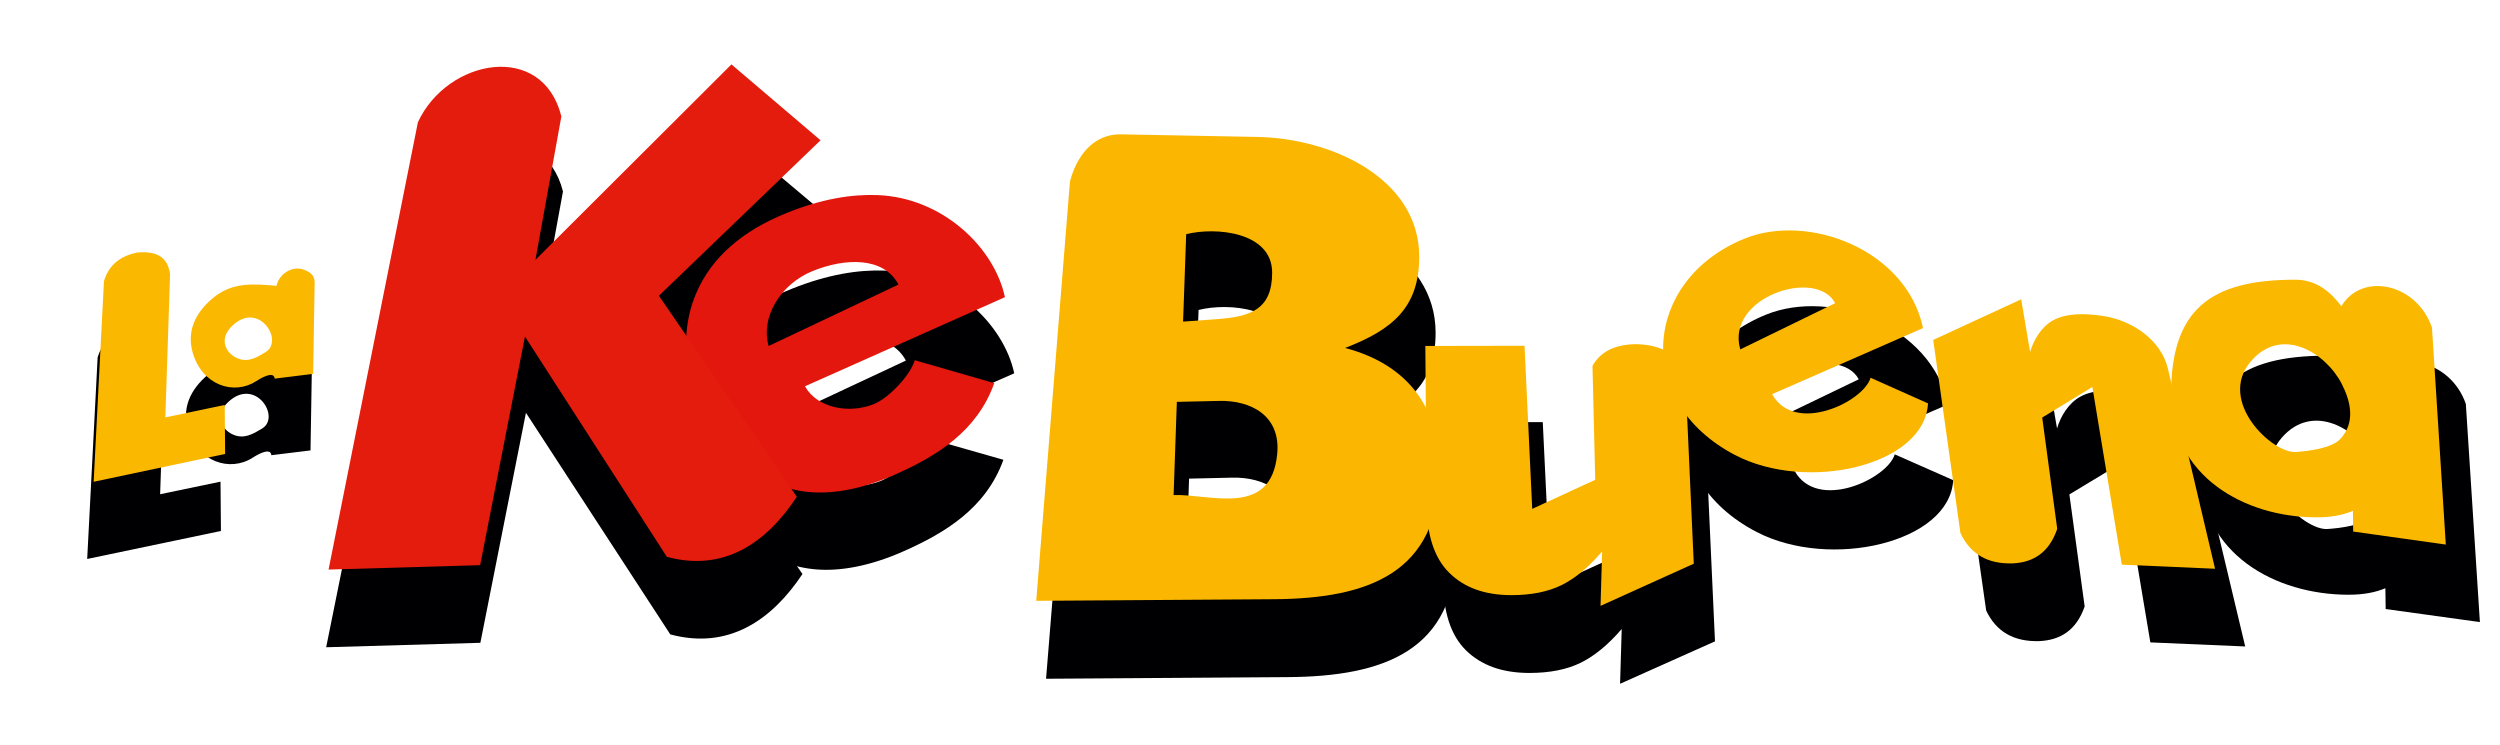
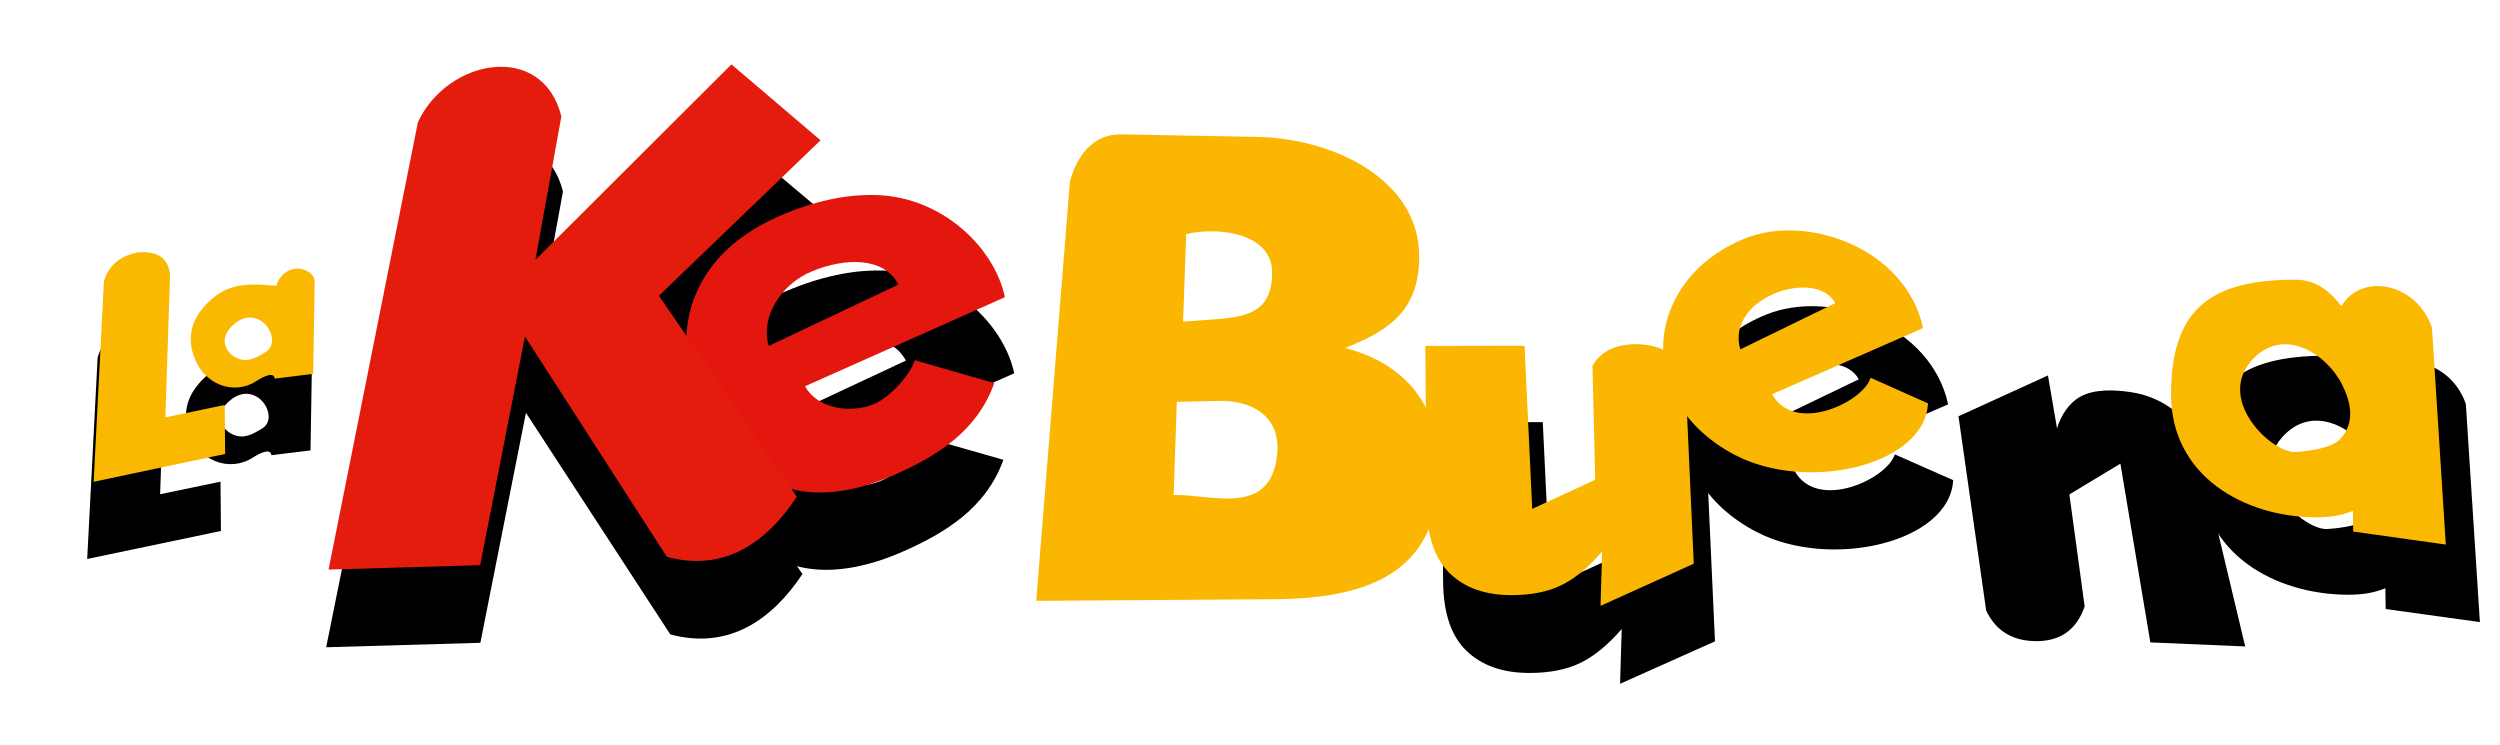
<svg xmlns="http://www.w3.org/2000/svg" id="Layer_1" data-name="Layer 1" viewBox="0 0 792 236">
  <defs>
    <style>
      .cls-1 {
        fill: #e4170f;
      }

      .cls-1, .cls-2, .cls-3, .cls-4, .cls-5 {
        fill-rule: evenodd;
        stroke-width: 0px;
      }

      .cls-2 {
        fill: #fbb800;
      }

      .cls-3 {
        fill: #e41c0e;
      }

      .cls-4 {
        fill: #000003;
      }

      .cls-5 {
        fill: #fab600;
      }
    </style>
  </defs>
  <path class="cls-4" d="M30.94,113.23c1.46-4.98,5.03-8.11,10.88-9.22,7.23-.59,9.85,2.42,10.44,7l-1.53,45.56,19.13-3.98.13,15.62-42.37,8.87,3.31-63.85Z" />
  <path class="cls-4" d="M321.31,118.26l-64.44,28.4c3.85,6.94,14.21,8.87,22.2,5.68,4.82-1.92,11.77-9.19,13.19-13.98l25.62,7.3c-5.54,15.42-18.63,23.25-31.8,29.06-10.56,4.66-19.73,6.22-27.11,5.7-7.35-.51-14.39-3.2-21.11-8.06-16.61-12.12-24.3-36.86-15.87-55.72,4.88-10.97,14.46-19.35,28.7-25.09,11.57-4.66,21.36-6.13,29.51-5.83,21.09.79,37.74,16.78,41.11,32.54h0ZM286.99,114.24c-4.77-8.93-17.24-8.51-27.72-4.29-10.17,4.1-16.82,14.57-14.12,23.86l41.83-19.58Z" />
  <path class="cls-4" d="M132.12,62.52c9.47-20.26,40.17-25.94,46.23-1.86l-8.36,45.71,63.17-62.3,28.72,24.18-52.09,49.54,44.43,64.06c-9.78,14.71-23.51,24.05-41.87,19.13l-45.73-70.2-14.44,72.86-48.85,1.41,28.79-142.53Z" />
-   <path class="cls-4" d="M358.83,66.38l43.84.83c24.05.45,52.13,13.28,52.13,38.17,0,16.24-8.67,23.26-23.9,29.06,19.79,5.16,30.43,18.56,30.43,38.77,0,33.02-23.07,41.1-53.31,41.3l-76.63.52,10.87-133.61c2.07-7.75,7.25-15.23,16.57-15.05h0ZM378.7,126.05l10.74-.77c10.82-.78,17.98-2.95,17.98-14.83,0-12.96-18.09-14.66-27.71-12.26l-1,27.86h0ZM375.66,181.31c11.9-.37,31.32,7.26,33.37-12.97,1.27-12.56-8.79-17.24-18.61-17.02l-13.72.31-1.03,29.68Z" />
  <path class="cls-4" d="M617.17,128.1l-48.64,21.07c7.2,12.97,29.43,2.53,31.73-5.23l18.51,8.17c-1.06,19.82-38.98,28.51-62.27,16.42-32.95-17.1-29.49-55.76,3.08-68.89,20.55-8.29,52.23,3.43,57.59,28.47h0ZM588.86,120.16c-6.08-11.38-35.43-1.88-30.58,14.73l30.58-14.73Z" />
  <path class="cls-4" d="M543.31,203.18l-30.07,13.44.52-17.36c-4.32,5.02-8.67,8.59-13.05,10.73-4.4,2.14-9.79,3.2-16.2,3.2-8.54,0-15.21-2.38-20.08-7.16-4.84-4.76-7.19-12.11-7.26-22.04l-.39-50.21,31.97-.06,2.49,51.97,20.31-9.27-.89-36.3c2.6-4.64,7.33-6.78,13.77-6.93,7.67.05,12.54,2.87,16.01,7.06l2.87,62.92Z" />
  <path class="cls-4" d="M620.44,131.88l28.35-12.94,2.88,16.8c1.14-3.89,3.64-8.08,7.52-10.15,4.28-2.28,10.18-2.2,15.87-1.36,10.2,1.51,18.97,8.18,21.02,16.8l15.2,63.77-30.05-1.29-9.49-56.63-16.16,9.75,4.84,35.49c-2.62,7.56-7.7,10.67-14.33,10.98-8.19.27-13.74-3.06-16.87-9.69l-8.77-61.52Z" />
  <path class="cls-4" d="M697.09,149.33c0-26.86,12.26-36.65,40.01-36.65,6.64,0,11.21,3.64,14.89,8.45h0c6.47-10.9,24.21-7.51,29.19,6.83l4.45,69.12-29.85-4.14-.09-6.59c-3.08,1.29-6.79,2.06-11.7,2.06-23.23,0-46.89-13.13-46.89-39.09h0ZM737.3,167.59c4.27-.28,11.58-1.22,14.34-4.15,4.86-5.17,3.45-11.77.5-17.49-5.18-10.03-19.41-18.67-29.3-7.26-10.99,12.69,6.86,29.4,14.47,28.9Z" />
  <path class="cls-4" d="M59.51,135.79c-2.17-7.61,1.91-13.64,7.09-17.66,6.05-4.69,12.73-4.09,19.97-3.49.79-3.99,6.14-7.6,10.85-4.06.94.71,1.42,1.69,1.43,2.96l-.48,29.15-12.41,1.52c-.14-2.09-3.02-1.08-5.92.79-7.13,4.6-17.49,1.42-20.52-9.21h0ZM72.3,127.35c-5.14,4.83-1.3,10.04,3.19,10.84,2.82.5,5.36-1.15,7.52-2.42,6.07-3.57-2.12-16.49-10.71-8.41Z" />
  <path class="cls-2" d="M32.92,89.14c1.43-4.95,4.94-8.06,10.7-9.16,7.11-.59,9.68,2.4,10.26,6.96l-1.5,45.3,18.81-3.96.13,15.53-41.65,8.82,3.26-63.48Z" />
  <path class="cls-1" d="M318.37,94.14l-63.35,28.23c3.79,6.9,13.97,8.82,21.82,5.65,4.74-1.91,11.57-9.14,12.96-13.9l25.18,7.26c-5.44,15.33-18.31,23.11-31.26,28.89-10.38,4.63-19.39,6.18-26.65,5.66-7.22-.5-14.14-3.18-20.75-8.01-16.33-12.05-23.88-36.65-15.6-55.39,4.8-10.91,14.22-19.24,28.21-24.94,11.37-4.64,20.99-6.09,29.01-5.79,20.74.78,37.1,16.68,40.42,32.35h0ZM284.64,90.15c-4.69-8.88-16.95-8.46-27.25-4.26-10,4.08-16.54,14.49-13.88,23.72l41.12-19.46Z" />
  <path class="cls-3" d="M132.39,38.73c9.31-20.14,39.49-25.79,45.45-1.85l-8.22,45.45,62.1-61.93,28.23,24.04-51.21,49.26,43.68,63.68c-9.62,14.63-23.11,23.91-41.16,19.02l-44.95-69.79-14.2,72.43-48.02,1.4,28.3-141.7Z" />
  <path class="cls-5" d="M355.26,42.56l43.1.82c23.64.45,51.25,13.2,51.25,37.95,0,16.14-8.52,23.13-23.49,28.9,19.45,5.13,29.91,18.45,29.91,38.54,0,32.83-22.68,40.86-52.41,41.06l-75.34.51,10.68-132.83c2.03-7.71,7.12-15.14,16.29-14.96h0ZM374.8,101.89l10.55-.77c10.64-.77,17.67-2.93,17.67-14.74,0-12.88-17.79-14.57-27.24-12.19l-.98,27.7h0ZM371.81,156.83c11.7-.37,30.79,7.22,32.8-12.9,1.25-12.49-8.64-17.14-18.3-16.92l-13.49.3-1.02,29.51Z" />
  <path class="cls-5" d="M609.23,103.93l-47.82,20.94c7.08,12.9,28.93,2.52,31.19-5.2l18.19,8.12c-1.04,19.71-38.32,28.34-61.21,16.32-32.39-17-28.99-55.43,3.03-68.49,20.2-8.24,51.34,3.41,56.61,28.3h0ZM581.39,96.04c-5.98-11.32-34.83-1.87-30.07,14.65l30.07-14.65Z" />
  <path class="cls-5" d="M536.61,178.57l-29.56,13.37.51-17.26c-4.25,5-8.52,8.54-12.82,10.67-4.33,2.12-9.62,3.19-15.92,3.19-8.4,0-14.95-2.36-19.74-7.12-4.76-4.73-7.07-12.04-7.14-21.91l-.39-49.91,31.42-.06,2.44,51.67,19.96-9.21-.87-36.08c2.55-4.61,7.21-6.74,13.53-6.89,7.54.05,12.32,2.85,15.74,7.02l2.82,62.55Z" />
-   <path class="cls-2" d="M612.44,107.69l27.87-12.87,2.83,16.7c1.12-3.87,3.57-8.03,7.39-10.09,4.21-2.27,10-2.19,15.6-1.35,10.02,1.5,18.64,8.13,20.66,16.7l14.94,63.4-29.54-1.29-9.33-56.3-15.89,9.69,4.76,35.28c-2.58,7.52-7.57,10.61-14.09,10.92-8.05.27-13.5-3.04-16.58-9.63l-8.62-61.16Z" />
  <path class="cls-2" d="M687.79,125.04c0-26.71,12.06-36.43,39.33-36.43,6.53,0,11.02,3.62,14.64,8.4h0c6.36-10.83,23.8-7.46,28.69,6.79l4.38,68.72-29.34-4.12-.09-6.56c-3.03,1.29-6.67,2.05-11.5,2.05-22.84,0-46.1-13.06-46.1-38.86h0ZM727.32,143.19c4.2-.28,11.39-1.21,14.09-4.12,4.78-5.14,3.39-11.7.49-17.39-5.09-9.97-19.09-18.57-28.81-7.22-10.81,12.61,6.75,29.23,14.22,28.73Z" />
  <path class="cls-2" d="M61.01,111.57c-2.13-7.57,1.88-13.57,6.97-17.56,5.95-4.67,12.52-4.07,19.63-3.47.77-3.97,6.03-7.55,10.67-4.03.93.7,1.4,1.68,1.4,2.95l-.47,28.98-12.2,1.51c-.14-2.08-2.97-1.07-5.82.79-7.01,4.57-17.2,1.42-20.18-9.16h0ZM73.59,103.19c-5.05,4.8-1.28,9.98,3.14,10.77,2.77.5,5.26-1.14,7.39-2.41,5.97-3.55-2.08-16.4-10.53-8.36Z" />
</svg>